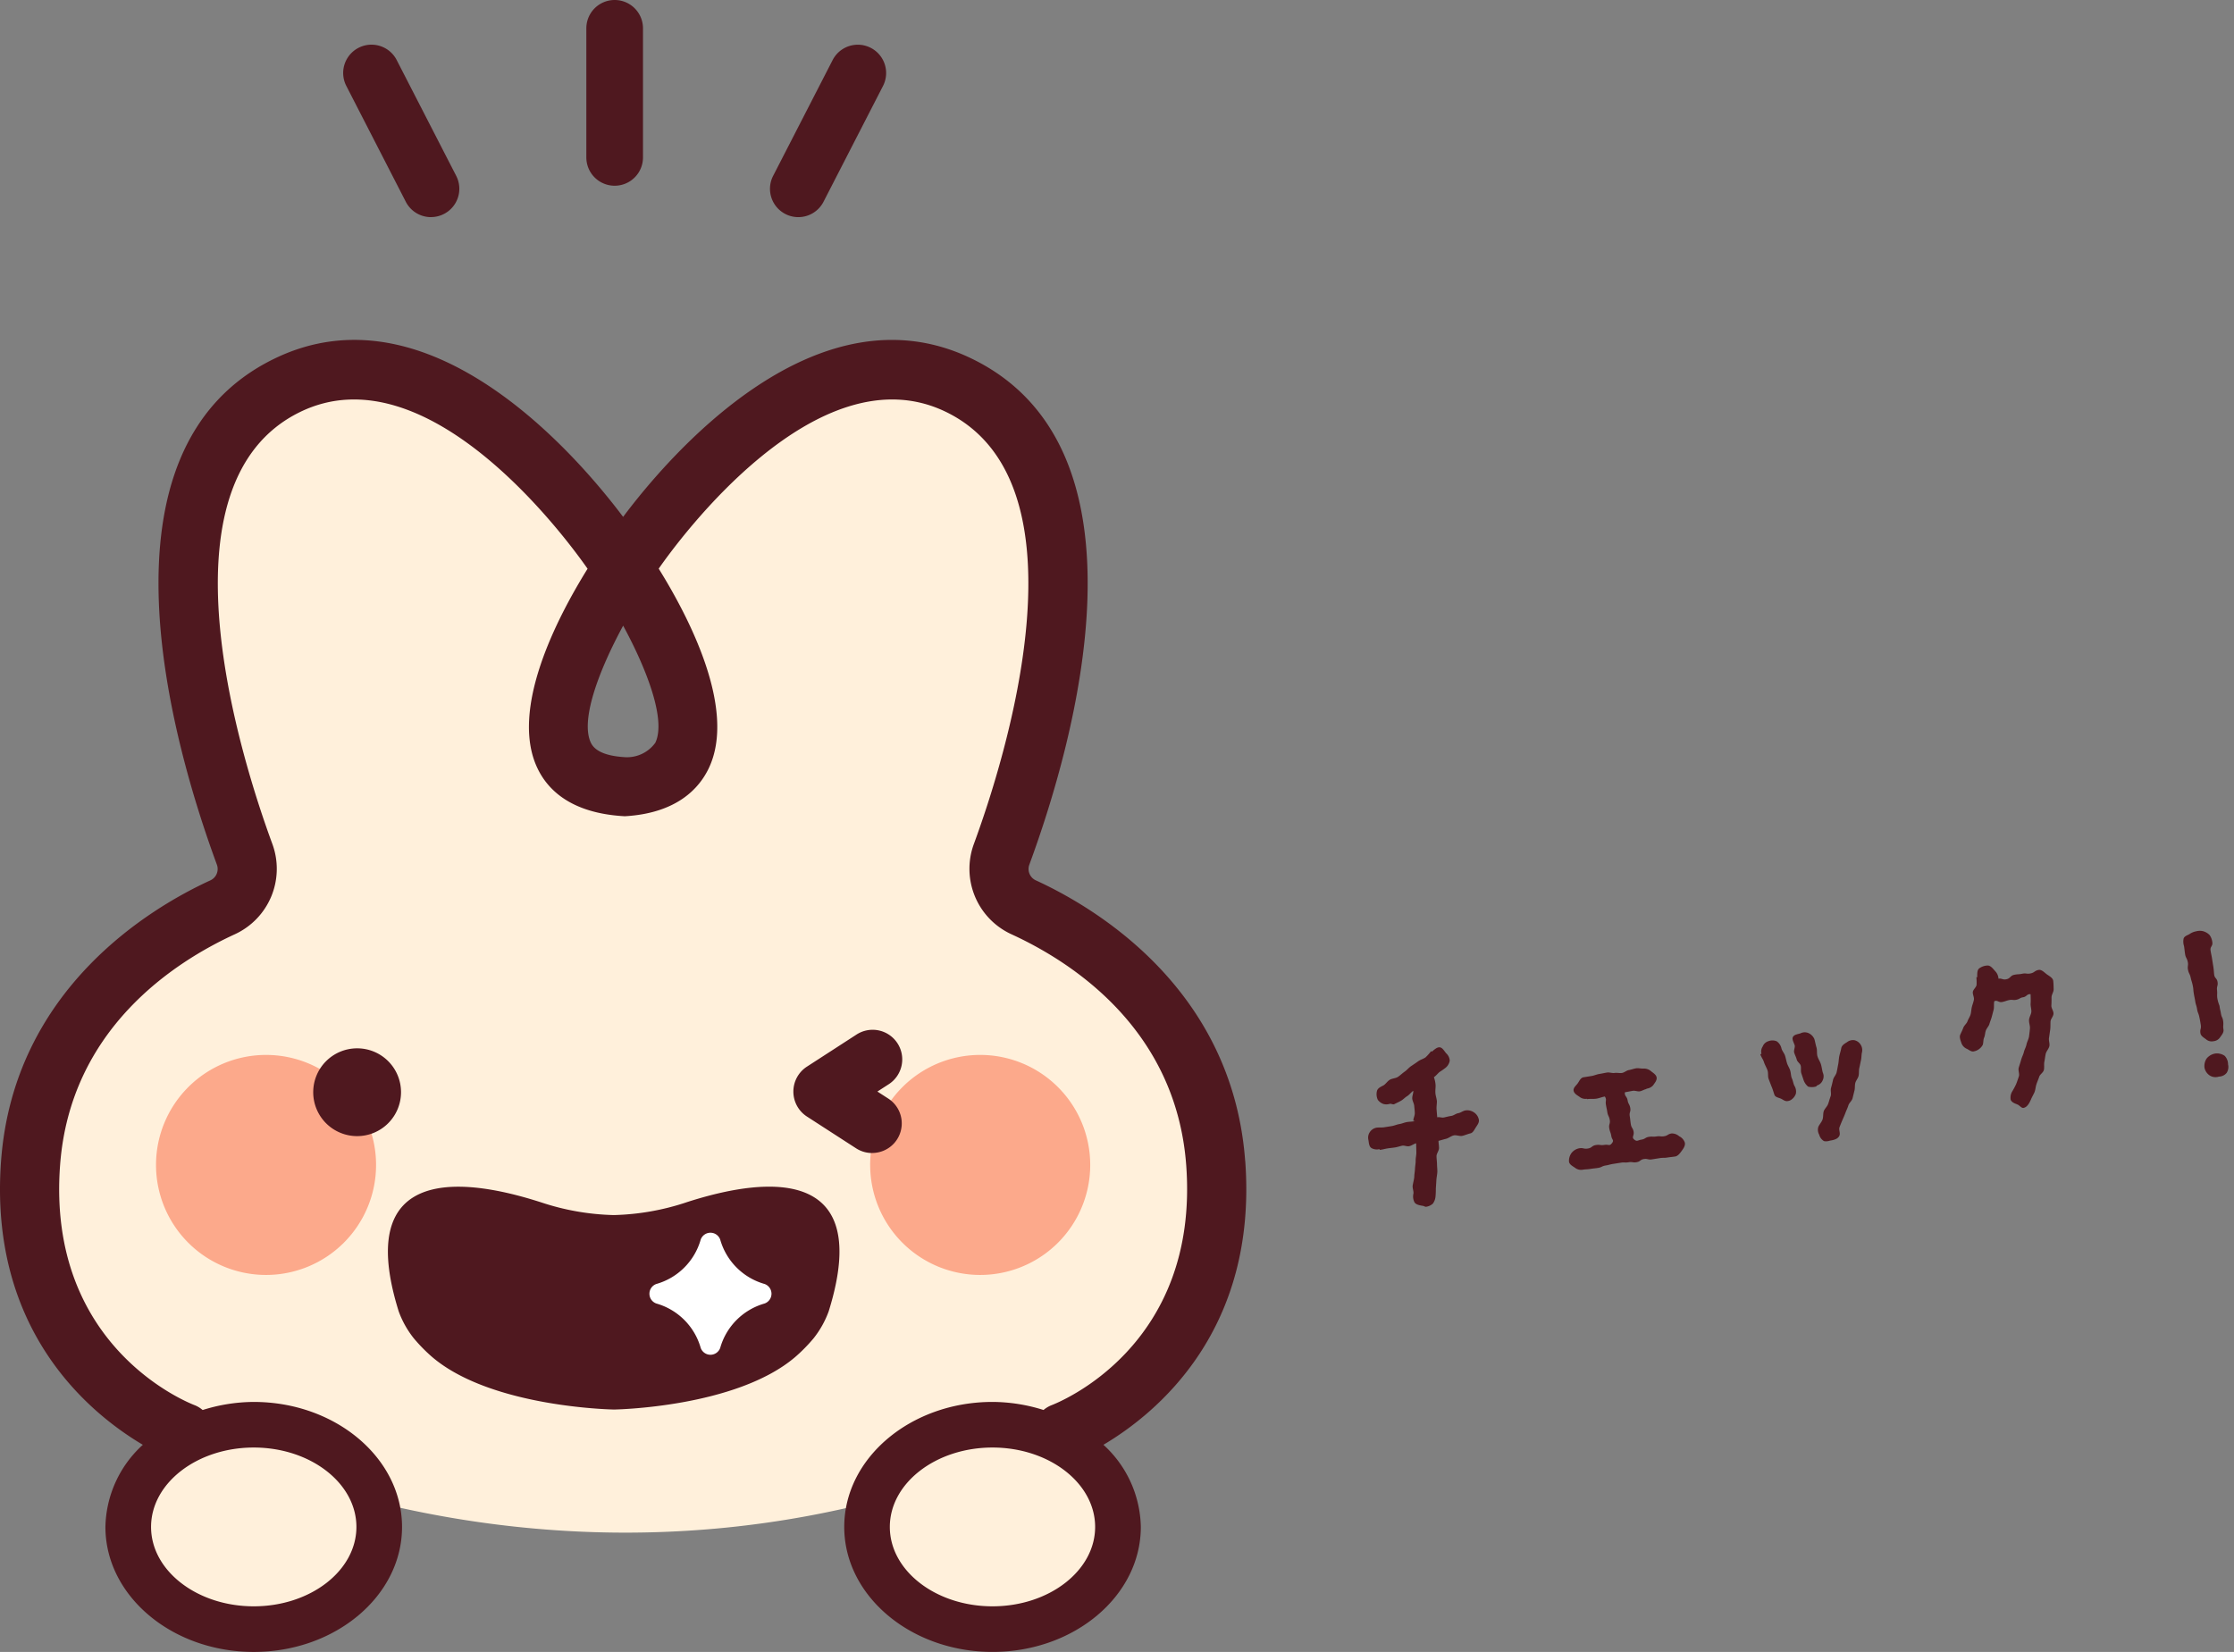
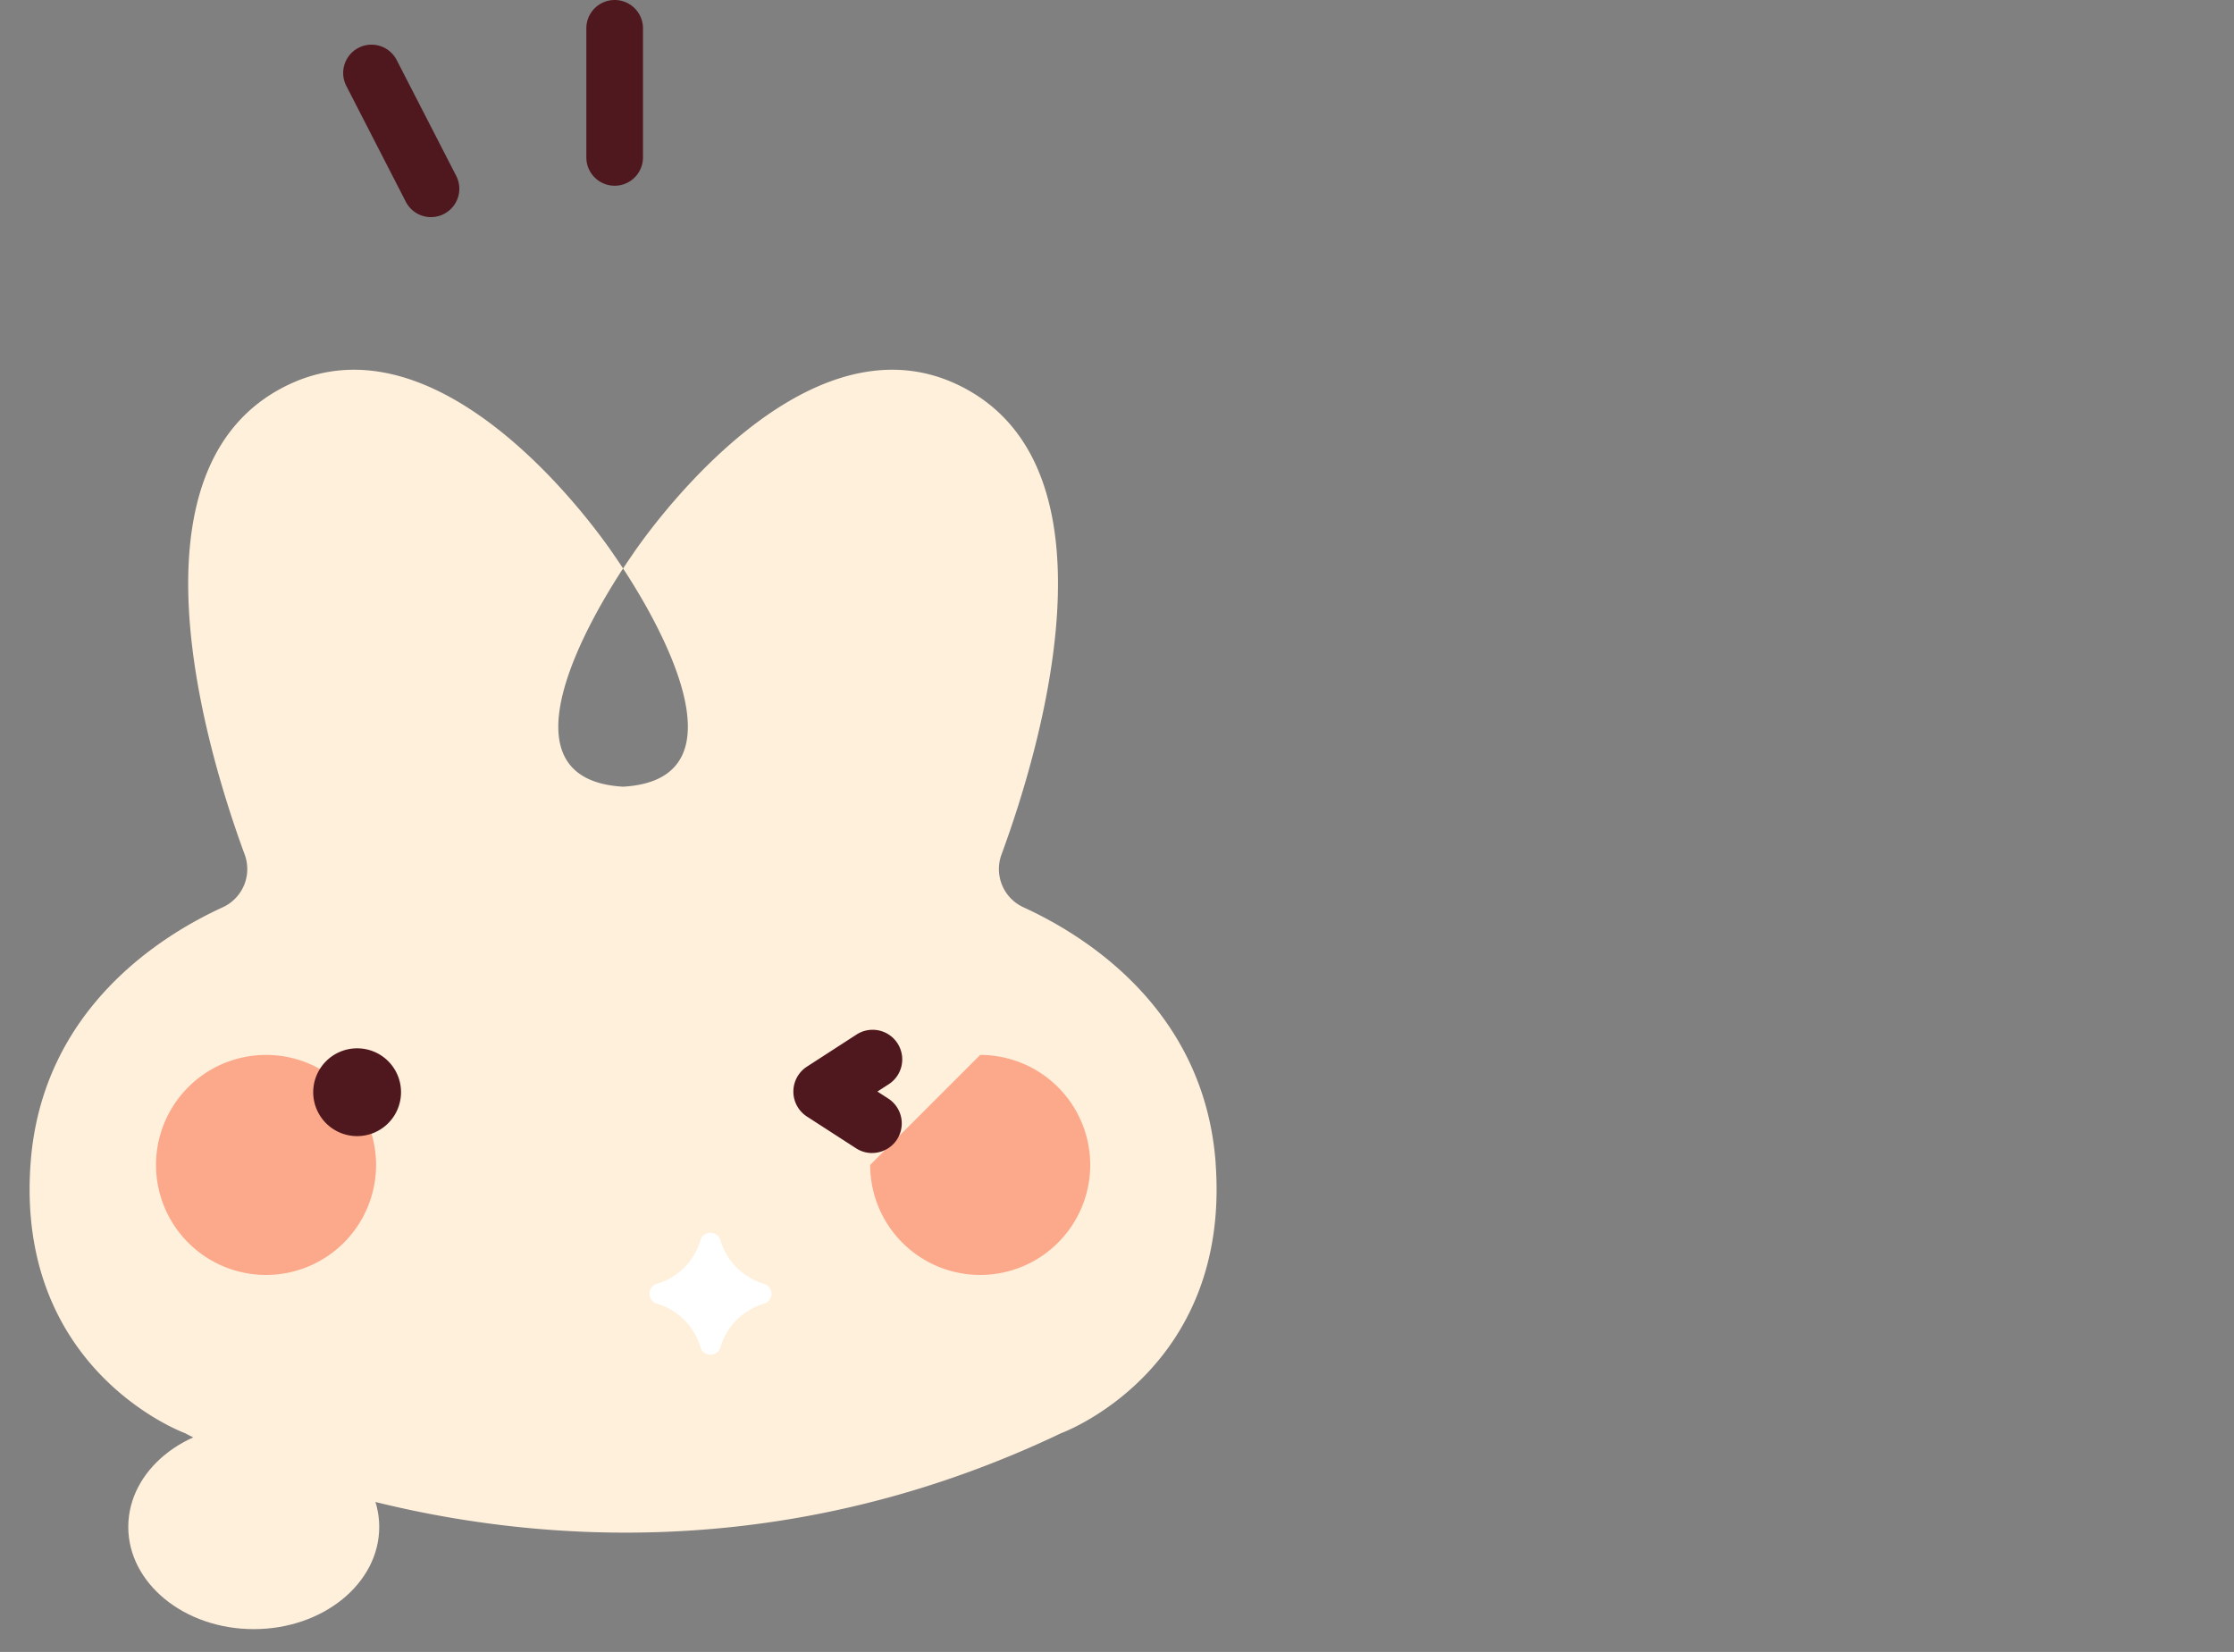
<svg xmlns="http://www.w3.org/2000/svg" width="157.748" height="116.665" viewBox="0 0 157.748 116.665">
  <rect x="0" y="0" width="157.748" height="116.665" fill="#808080" stroke="none" />
  <g id="グループ_76752" data-name="グループ 76752" transform="translate(-486 -1013.684)">
    <g id="svg" transform="translate(486 1037.688)">
      <path id="パス_34257" data-name="パス 34257" d="M85.078,57.361C84.275,46.518,75.873,41.3,71.5,39.3a2.97,2.97,0,0,1-1.541-3.731c2.7-7.337,8.778-27.4-3.01-33.131-11.518-5.6-23.1,12.029-23.1,12.029s-.247.351-.614.908c2.182,3.32,9.1,14.886,0,15.411-9.1-.526-2.18-12.091,0-15.411-.365-.557-.612-.908-.612-.908S31.041-3.159,19.525,2.437C7.735,8.166,13.813,28.231,16.513,35.568A2.97,2.97,0,0,1,14.972,39.3C10.6,41.3,2.2,46.518,1.4,57.361.307,72.08,12.3,76.441,12.3,76.441s28.756,15.81,61.874,0c0,0,11.994-4.361,10.9-19.079" transform="translate(0.762 0.769)" fill="#fff0db" />
      <path id="パス_34258" data-name="パス 34258" d="M23.475,55.887c0,3.986-3.967,7.218-8.861,7.218s-8.86-3.232-8.86-7.218,3.967-7.218,8.86-7.218,8.861,3.232,8.861,7.218" transform="translate(3.304 27.946)" fill="#fff0db" />
-       <path id="パス_34259" data-name="パス 34259" d="M38.89,55.887c0,3.986,3.967,7.218,8.861,7.218s8.86-3.232,8.86-7.218-3.967-7.218-8.86-7.218S38.89,51.9,38.89,55.887" transform="translate(22.331 27.946)" fill="#fff0db" />
      <path id="パス_34260" data-name="パス 34260" d="M22.536,39.848a7.769,7.769,0,1,1-7.769-7.769,7.769,7.769,0,0,1,7.769,7.769" transform="translate(4.019 18.42)" fill="#fca98b" />
      <path id="パス_34261" data-name="パス 34261" d="M20.246,34.878a3.1,3.1,0,1,1-3.095-3.095,3.094,3.094,0,0,1,3.095,3.095" transform="translate(8.071 18.25)" fill="#4f181f" />
-       <path id="パス_34262" data-name="パス 34262" d="M38.478,39.094a17.5,17.5,0,0,1-5.132.9,17.5,17.5,0,0,1-5.133-.9c-3.457-1.108-13.661-3.869-10.051,7.7a6.783,6.783,0,0,0,1.063,1.9,11.6,11.6,0,0,0,1.3,1.324c4.2,3.583,12.846,3.709,12.846,3.709s8.592-.126,12.79-3.709a11.6,11.6,0,0,0,1.3-1.324,6.784,6.784,0,0,0,1.063-1.9c3.61-11.574-6.593-8.812-10.051-7.7" transform="translate(9.991 21.815)" fill="#4f181f" />
      <path id="パス_34263" data-name="パス 34263" d="M37.257,45.056a4.547,4.547,0,0,0-3.126,3.126.731.731,0,0,1-1.382,0,4.547,4.547,0,0,0-3.126-3.126.731.731,0,0,1,0-1.382,4.547,4.547,0,0,0,3.126-3.126.731.731,0,0,1,1.382,0,4.547,4.547,0,0,0,3.126,3.126.731.731,0,0,1,0,1.382" transform="translate(16.727 23)" fill="#fff" />
-       <path id="パス_34264" data-name="パス 34264" d="M39.032,39.848A7.769,7.769,0,1,0,46.8,32.079a7.769,7.769,0,0,0-7.769,7.769" transform="translate(22.413 18.42)" fill="#fca98b" />
-       <path id="パス_34265" data-name="パス 34265" d="M87.924,57.976c-.905-12.188-10.645-17.913-14.79-19.81a.884.884,0,0,1-.449-1.108c3.167-8.611,9.115-29.329-4.061-35.73C57.7-3.981,47.319,8.072,44,12.5,40.615,8,30.263-3.97,19.372,1.328c-13.181,6.4-7.227,27.12-4.058,35.73a.884.884,0,0,1-.449,1.108C10.717,40.065.976,45.792.076,57.976-.811,69.939,6.3,75.79,10.086,78.033a8.037,8.037,0,0,0-2.642,5.8c0,4.867,4.7,8.828,10.473,8.828S28.389,88.7,28.389,83.833s-4.7-8.827-10.472-8.827a12.114,12.114,0,0,0-3.607.571,2.049,2.049,0,0,0-.527-.327c-.43-.161-10.5-4.076-9.54-16.965.71-9.6,8.049-14.344,12.359-16.317a5.087,5.087,0,0,0,2.635-6.354C17.069,29.73,10.807,10.136,21.2,5.088,30.212.71,39.979,14,41.49,16.162c-2.177,3.5-5.514,9.958-3.537,14.094.683,1.428,2.264,3.175,6.166,3.386,3.662-.211,5.244-1.958,5.927-3.386,1.984-4.15-1.381-10.638-3.533-14.1C47.85,14.232,57.712.672,66.8,5.088c10.385,5.047,4.128,24.643,1.961,30.529A5.085,5.085,0,0,0,71.4,41.968c4.312,1.972,11.648,6.714,12.361,16.318.951,12.852-9.056,16.779-9.538,16.962a2.019,2.019,0,0,0-.537.327,12.1,12.1,0,0,0-3.6-.57c-5.773,0-10.472,3.959-10.472,8.827s4.7,8.828,10.472,8.828,10.47-3.961,10.47-8.828a8.035,8.035,0,0,0-2.64-5.8c3.783-2.243,10.9-8.093,10.012-20.057M25.167,83.833c0,3.092-3.251,5.607-7.249,5.607s-7.251-2.516-7.251-5.607,3.252-5.607,7.251-5.607,7.249,2.516,7.249,5.607M46.275,28.452a2.462,2.462,0,0,1-2.157,1.017c-1.3-.077-2.108-.417-2.394-1.015-.759-1.587.553-5.088,2.279-8.271,1.714,3.163,3.032,6.675,2.272,8.269M70.082,89.44c-4,0-7.249-2.516-7.249-5.607s3.251-5.607,7.249-5.607,7.248,2.516,7.248,5.607-3.252,5.607-7.248,5.607" transform="translate(0 0)" fill="#4f181f" />
+       <path id="パス_34264" data-name="パス 34264" d="M39.032,39.848A7.769,7.769,0,1,0,46.8,32.079" transform="translate(22.413 18.42)" fill="#fca98b" />
      <path id="パス_34266" data-name="パス 34266" d="M41.147,39.645a2.084,2.084,0,0,1-1.133-.335l-3.477-2.248a2.1,2.1,0,0,1,0-3.512L40.014,31.3a2.091,2.091,0,1,1,2.272,3.51l-.763.493.763.493a2.09,2.09,0,0,1-1.138,3.846" transform="translate(20.433 17.782)" fill="#4f181f" />
      <g id="svg-2" data-name="svg" transform="translate(24.221 -24.004)">
        <path id="パス_34278" data-name="パス 34278" d="M6.214,15.335a2,2,0,0,1-1.781-1.087L.221,6.045A2,2,0,0,1,3.779,4.218l4.213,8.2a2,2,0,0,1-1.778,2.914" fill="#4f181f" />
-         <path id="パス_34279" data-name="パス 34279" d="M32.149,15.335a2,2,0,0,1-1.778-2.914l4.213-8.2a2,2,0,0,1,3.558,1.827l-4.212,8.2a2,2,0,0,1-1.781,1.087" fill="#4f181f" />
        <path id="パス_34280" data-name="パス 34280" d="M19.182,13.117a2,2,0,0,1-2-2V2a2,2,0,0,1,4,0v9.117a2,2,0,0,1-2,2" fill="#4f181f" />
      </g>
    </g>
-     <path id="パス_34798" data-name="パス 34798" d="M11.018-5.362a.8.8,0,0,0-.28-.56.824.824,0,0,0-.588-.21c-.168.014-.336.112-.5.112s-.336.112-.5.112-.336.014-.518.028-.322-.1-.49-.084c.014-.2.028-.378.042-.56s.084-.378.112-.56c.014-.21-.028-.406-.014-.574.014-.21.084-.406.1-.56a1.884,1.884,0,0,0-.028-.574.014.014,0,0,1,.014-.014c.168-.084.294-.21.434-.294a4.785,4.785,0,0,0,.462-.224.816.816,0,0,0,.378-.462.764.764,0,0,0-.168-.546c-.112-.182-.2-.448-.392-.49s-.406.112-.6.224l-.028-.056a3.733,3.733,0,0,1-.462.378c-.168.084-.378.1-.574.2-.168.084-.35.168-.532.252s-.322.224-.5.308-.35.21-.532.294-.42.042-.6.112-.336.252-.5.322c-.21.07-.434.126-.518.308a.927.927,0,0,0-.042.644.844.844,0,0,0,.35.35.8.8,0,0,0,.448.056c.1,0,.224.112.308.07.168-.056.35-.1.518-.168S6.1-7.7,6.272-7.77s.336-.238.49-.308c0,.154-.14.35-.154.532s.07.35.056.532-.014.336-.042.518-.154.322-.182.5c0,.028.1.028.1.056-.2,0-.378-.028-.56-.028s-.364.056-.546.056-.378.056-.56.056H4.34c-.2,0-.364-.056-.546-.056a.715.715,0,0,0-.532.252.7.7,0,0,0-.168.532c0,.21-.028.434.112.574a.748.748,0,0,0,.56.168v.056c.182.014.364-.014.56-.014.168,0,.364.014.546.014.154,0,.322-.028.49-.042s.322.112.49.112.364-.112.532-.126c-.028.2-.056.434-.084.63s-.112.378-.14.574-.1.378-.14.574-.112.378-.14.56c-.056.2-.14.378-.2.56s.014.42-.042.588a.891.891,0,0,0-.014.63c.1.182.336.252.532.322.084.014.14.1.224.1a.914.914,0,0,0,.5-.14,1.008,1.008,0,0,0,.266-.462,5.654,5.654,0,0,0,.112-.56c.042-.182.084-.364.126-.56s.112-.364.154-.546.042-.392.07-.574.028-.392.056-.574.238-.35.266-.546.014-.322.042-.5c.2-.014.336-.042.532-.056s.392-.14.588-.154.406.14.6.126.392-.07.588-.084.322-.224.462-.378S11.032-5.152,11.018-5.362ZM25.13-1.47a.761.761,0,0,0-.322-.5.768.768,0,0,0-.5-.28c-.28,0-.28.112-.546.112s-.266-.07-.532-.07-.28-.056-.546-.056-.266.112-.546.112-.322.112-.5-.084.042-.266.042-.546-.112-.28-.112-.56.014-.28.014-.574.126-.28.126-.56-.1-.294-.1-.574-.182-.322-.1-.588c.154,0,.42-.014.574-.014s.322.112.476.112.322-.084.476-.084c.014,0,.014-.028.028-.028a.711.711,0,0,0,.5-.168c.126-.14.322-.294.322-.5s-.2-.364-.322-.5a.746.746,0,0,0-.49-.266c-.168-.014-.35-.1-.518-.1s-.35.042-.518.042-.35.126-.518.126S21.168-7.1,21-7.1s-.35-.112-.518-.112-.378.014-.56.014-.378.056-.574.056h-.56c-.21,0-.336.224-.476.364s-.364.252-.364.462.21.364.35.5a.663.663,0,0,0,.49.21v.028c.224,0,.434.07.658.07s.406-.056.616-.056c.112.266-.014.28-.014.56s.014.28.014.56.084.294.084.574-.126.28-.126.56.056.294.056.574.168.308-.028.5c-.224.21-.238.042-.546.042s-.294-.084-.6-.084-.294.154-.6.154-.294-.112-.6-.112A.912.912,0,0,0,17.122-2a.933.933,0,0,0-.28.588c0,.21.224.364.364.5a.687.687,0,0,0,.49.21c.28,0,.28.028.56.028s.266.014.546.014.28-.084.546-.084.28-.028.546-.028h.56c.266,0,.266.056.546.056s.266.084.546.084.28-.14.546-.14.28.112.56.112H23.2c.28,0,.28.042.546.042s.28.014.56.014c.2,0,.378-.182.518-.322s.308-.308.308-.518Zm8.288-2.184a.776.776,0,0,0-.014-.56c-.056-.154-.042-.364-.1-.56-.042-.168,0-.364-.028-.56s-.112-.35-.14-.546-.028-.364-.056-.546-.154-.364-.168-.546a.833.833,0,0,0-.252-.546.793.793,0,0,0-.574-.1.634.634,0,0,0-.462.308.653.653,0,0,0-.168.5l-.084.014c.028.2.14.392.168.588s.112.392.154.6-.056.434-.014.63.084.406.126.588c.056.21.07.434.112.616.056.154.28.224.406.308s.252.238.42.238a.617.617,0,0,0,.224-.028A.847.847,0,0,0,33.418-3.654Zm5.068-2.674a.7.7,0,0,0-.392-.406.684.684,0,0,0-.546.056c-.168.07-.392.154-.462.35s-.154.35-.224.532-.1.378-.168.56-.126.364-.2.546-.266.308-.336.49-.14.35-.224.532-.028.42-.126.588-.168.35-.266.518-.294.28-.378.448-.084.406-.182.574-.266.294-.364.448a.71.71,0,0,0-.028.56.747.747,0,0,0,.266.5A.8.8,0,0,0,35.266,0c.252,0,.588-.014.728-.252.1-.154,0-.42.1-.588s.182-.308.28-.462.2-.308.294-.476.2-.308.28-.476.28-.266.364-.434l.21-.5c.084-.168.084-.378.154-.546s.238-.294.308-.462.07-.378.14-.546.126-.336.2-.518.084-.35.154-.532A.7.7,0,0,0,38.486-6.328ZM35.532-4.8c-.028-.182-.014-.406-.042-.616s-.126-.392-.154-.6.056-.434.028-.63-.028-.42-.056-.616a.808.808,0,0,0-.364-.49.66.66,0,0,0-.546-.056c-.2.028-.448.014-.56.168s0,.392.028.588c.028.154-.14.35-.112.532s.084.322.1.5.2.308.21.476-.07.364-.042.532l.084.5a1.055,1.055,0,0,0,.238.5,1,1,0,0,0,.546.084c.042,0,.084-.07.126-.07a.62.62,0,0,0,.42-.294.631.631,0,0,0,.1-.5Zm17.08-3.864c.014-.224-.224-.392-.378-.546s-.308-.406-.532-.392c-.294.014-.294.14-.588.154s-.294-.084-.574-.07-.308-.028-.588-.014-.294.21-.588.224-.294-.14-.588-.126c0-.014.028.014.042,0a.833.833,0,0,0-.154-.574c-.112-.168-.224-.406-.434-.462a1.051,1.051,0,0,0-.658.112c-.168.112-.182.378-.224.588l-.056-.014a3.462,3.462,0,0,1-.07.532c-.042.168-.28.28-.336.448s.042.392-.014.56-.154.322-.224.49-.1.35-.168.5-.21.294-.294.448-.28.252-.364.406-.2.308-.28.434c-.126.182-.042.448-.014.644a.707.707,0,0,0,.336.448c.126.1.252.238.406.238a.909.909,0,0,0,.714-.35c.084-.14.084-.35.182-.5s.112-.322.2-.476.252-.266.322-.42.168-.308.238-.462.14-.322.21-.476.07-.42.14-.588c.238-.07.28.154.546.14s.252-.042.5-.056.266.07.518.056.252-.1.5-.1.308-.21.546-.126c-.028.2-.056.462-.1.644s0,.406-.042.588-.21.35-.252.546.014.406-.028.588-.1.378-.154.56-.2.35-.266.532-.2.336-.266.5-.2.336-.28.518-.168.336-.252.518,0,.434-.084.6-.182.35-.28.518a5.713,5.713,0,0,1-.35.462.843.843,0,0,0-.2.574c.056.2.252.294.434.406.126.084.224.294.364.294.266,0,.462-.266.616-.5.1-.168.224-.308.322-.462s.14-.364.224-.532.2-.336.28-.5.336-.252.406-.434.056-.392.126-.574.112-.364.182-.532.266-.308.336-.49,0-.406.07-.588l.168-.546c.056-.182.07-.364.112-.56s.252-.322.294-.518-.1-.406-.056-.6.07-.364.1-.56.21-.35.238-.546S52.6-8.47,52.612-8.666ZM63.882-.924a.869.869,0,0,0-.14-.63.954.954,0,0,0-.63-.266.984.984,0,0,0-.658.252.948.948,0,0,0-.252.644.872.872,0,0,0,.308.6.771.771,0,0,0,.6.154.726.726,0,0,0,.574-.168A.773.773,0,0,0,63.882-.924Zm.252-8.694a1.066,1.066,0,0,0-.112-.532,1.05,1.05,0,0,0-.406-.336,1,1,0,0,0-.49-.07,1.182,1.182,0,0,0-.476.112c-.154.07-.392.084-.476.252a1.039,1.039,0,0,0-.056.532c0,.294-.014.294-.014.574s.084.28.1.56-.084.294-.07.574.084.28.1.56.042.28.056.574-.014.28-.014.56.014.294.014.574.042.28.042.56.056.294.07.574.014.28.014.574S62.3-3.7,62.3-3.4c0,.21.2.35.336.5a.605.605,0,0,0,.49.2.609.609,0,0,0,.5-.2c.14-.14.322-.294.322-.5,0-.294.056-.28.07-.574s-.07-.28-.07-.56-.028-.28-.014-.56a2.708,2.708,0,0,1-.07-.574c.014-.28.056-.28.07-.56s.126-.28.126-.56-.168-.28-.154-.56.028-.294.028-.574,0-.28,0-.56-.014-.28-.014-.574S64.134-9.324,64.134-9.618Z" transform="translate(580.377 1099.758) rotate(-9)" fill="#4f181f" />
  </g>
</svg>